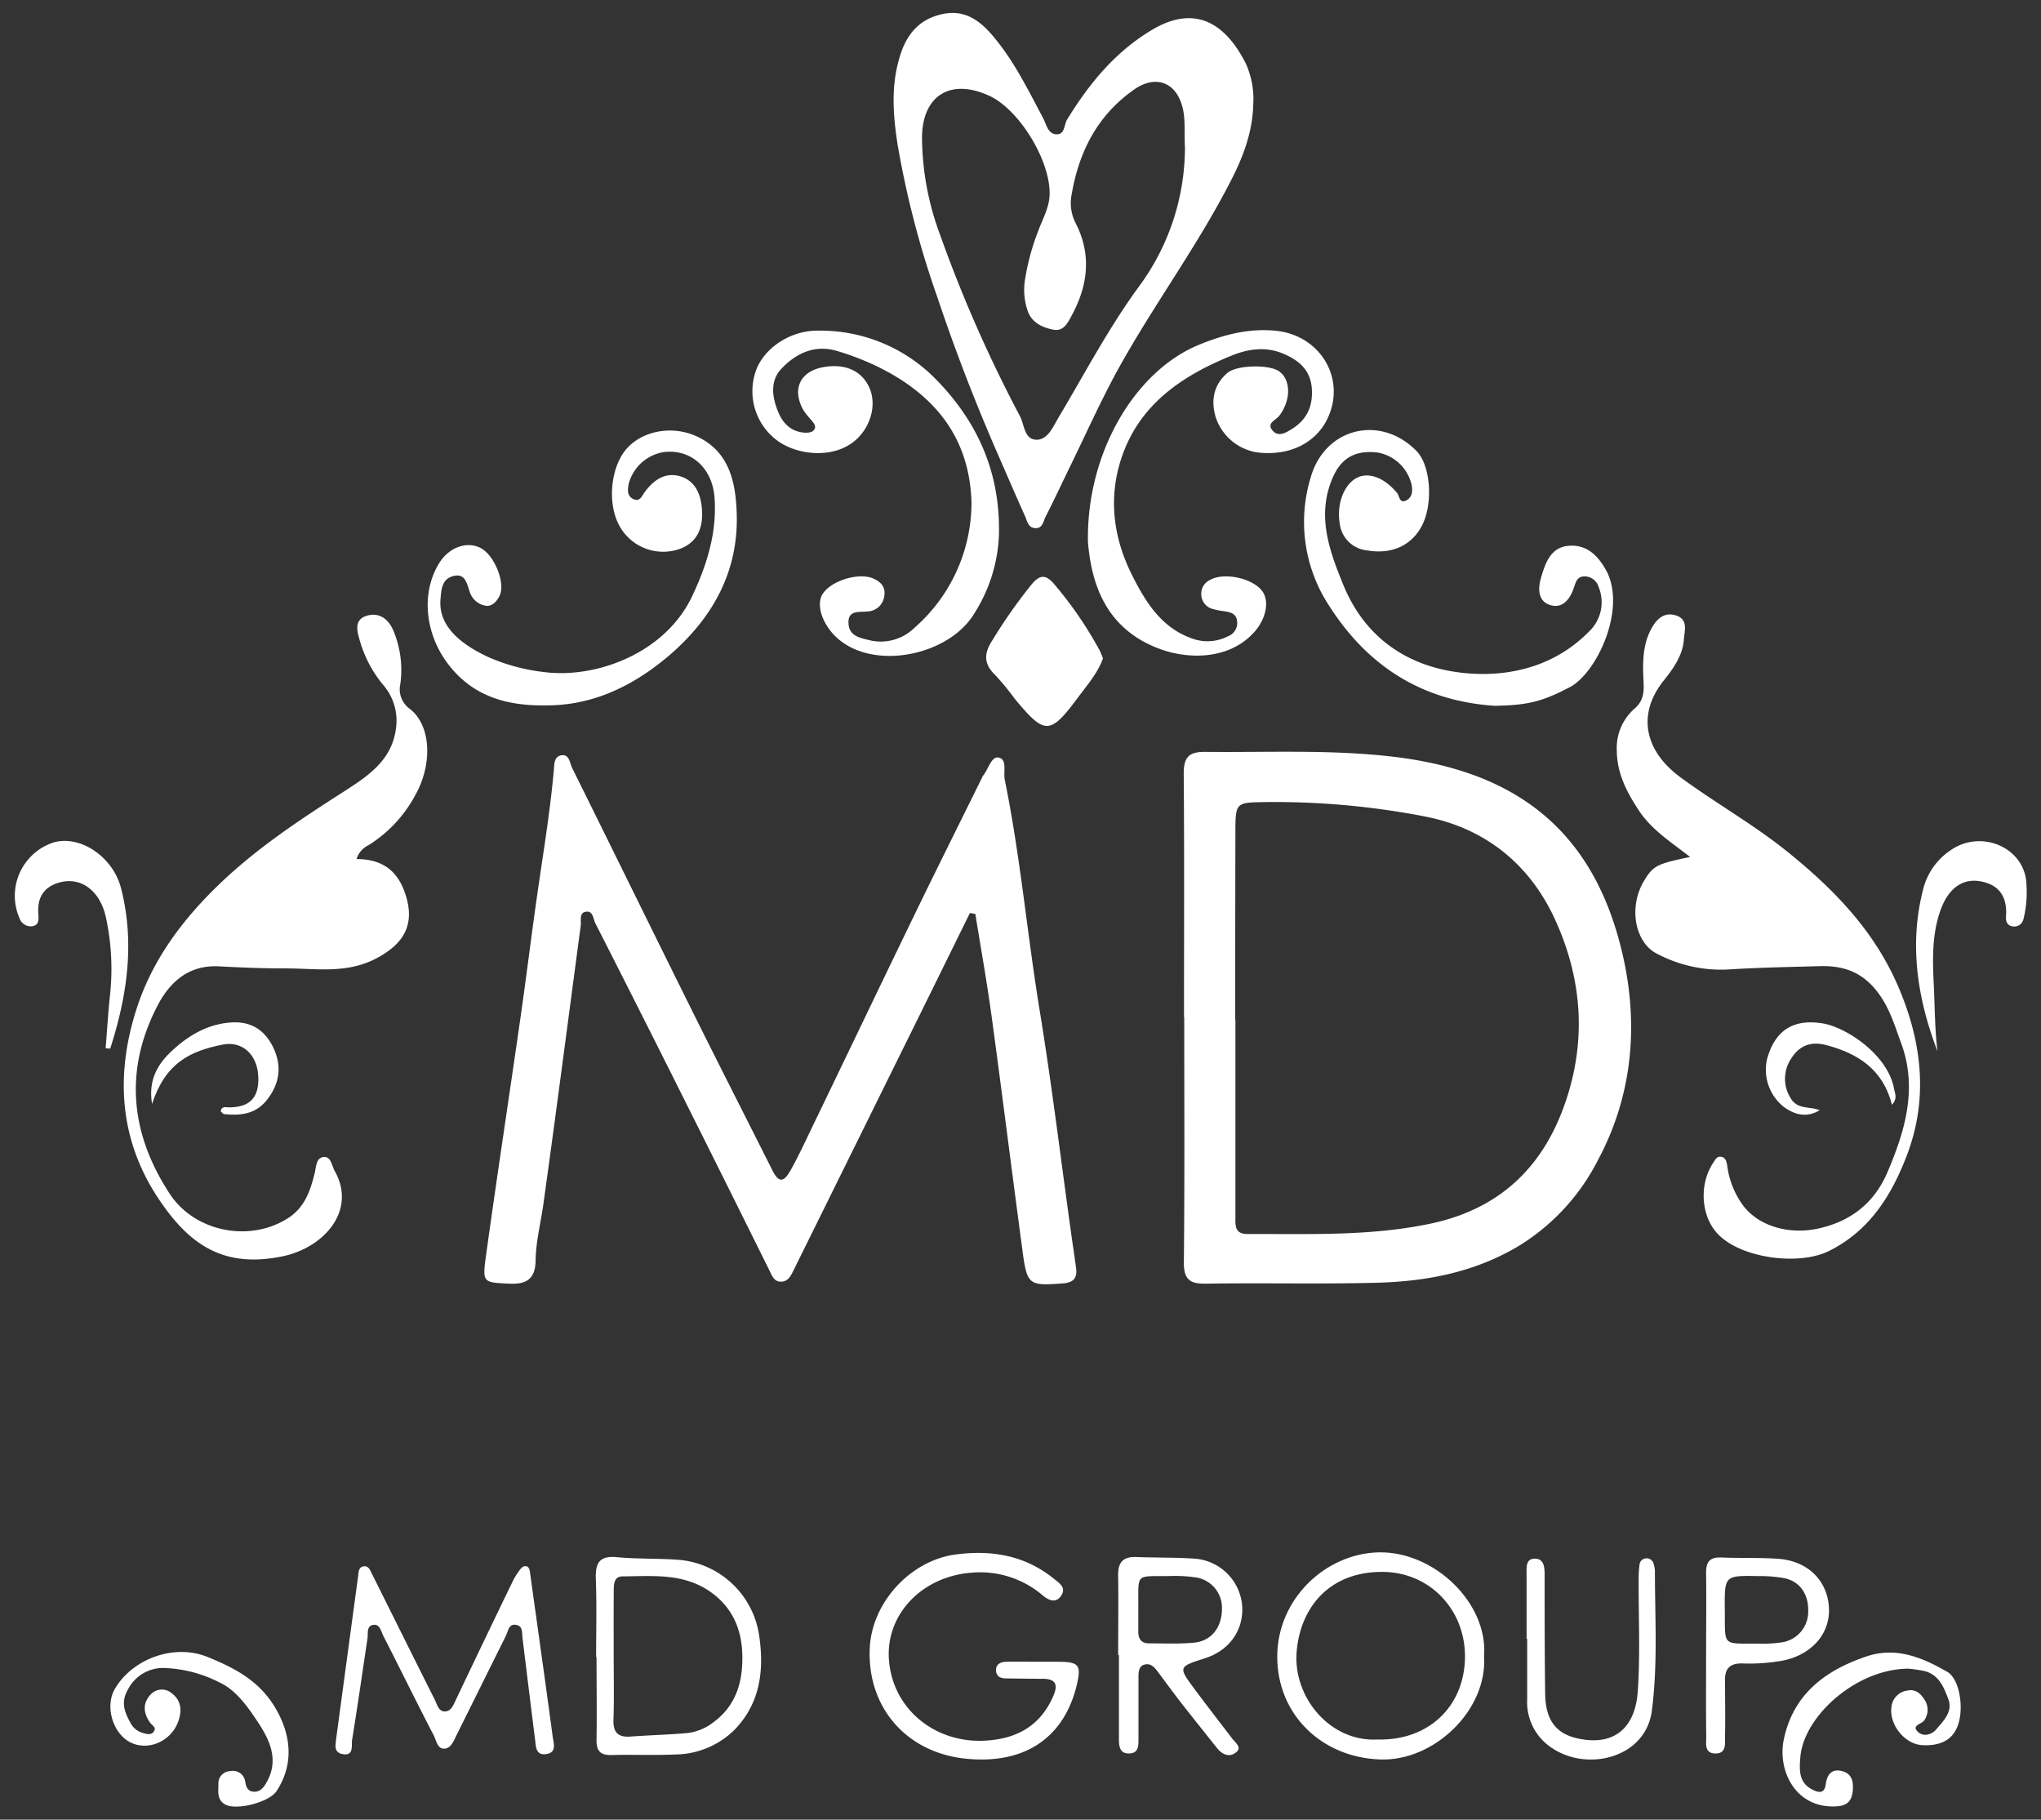
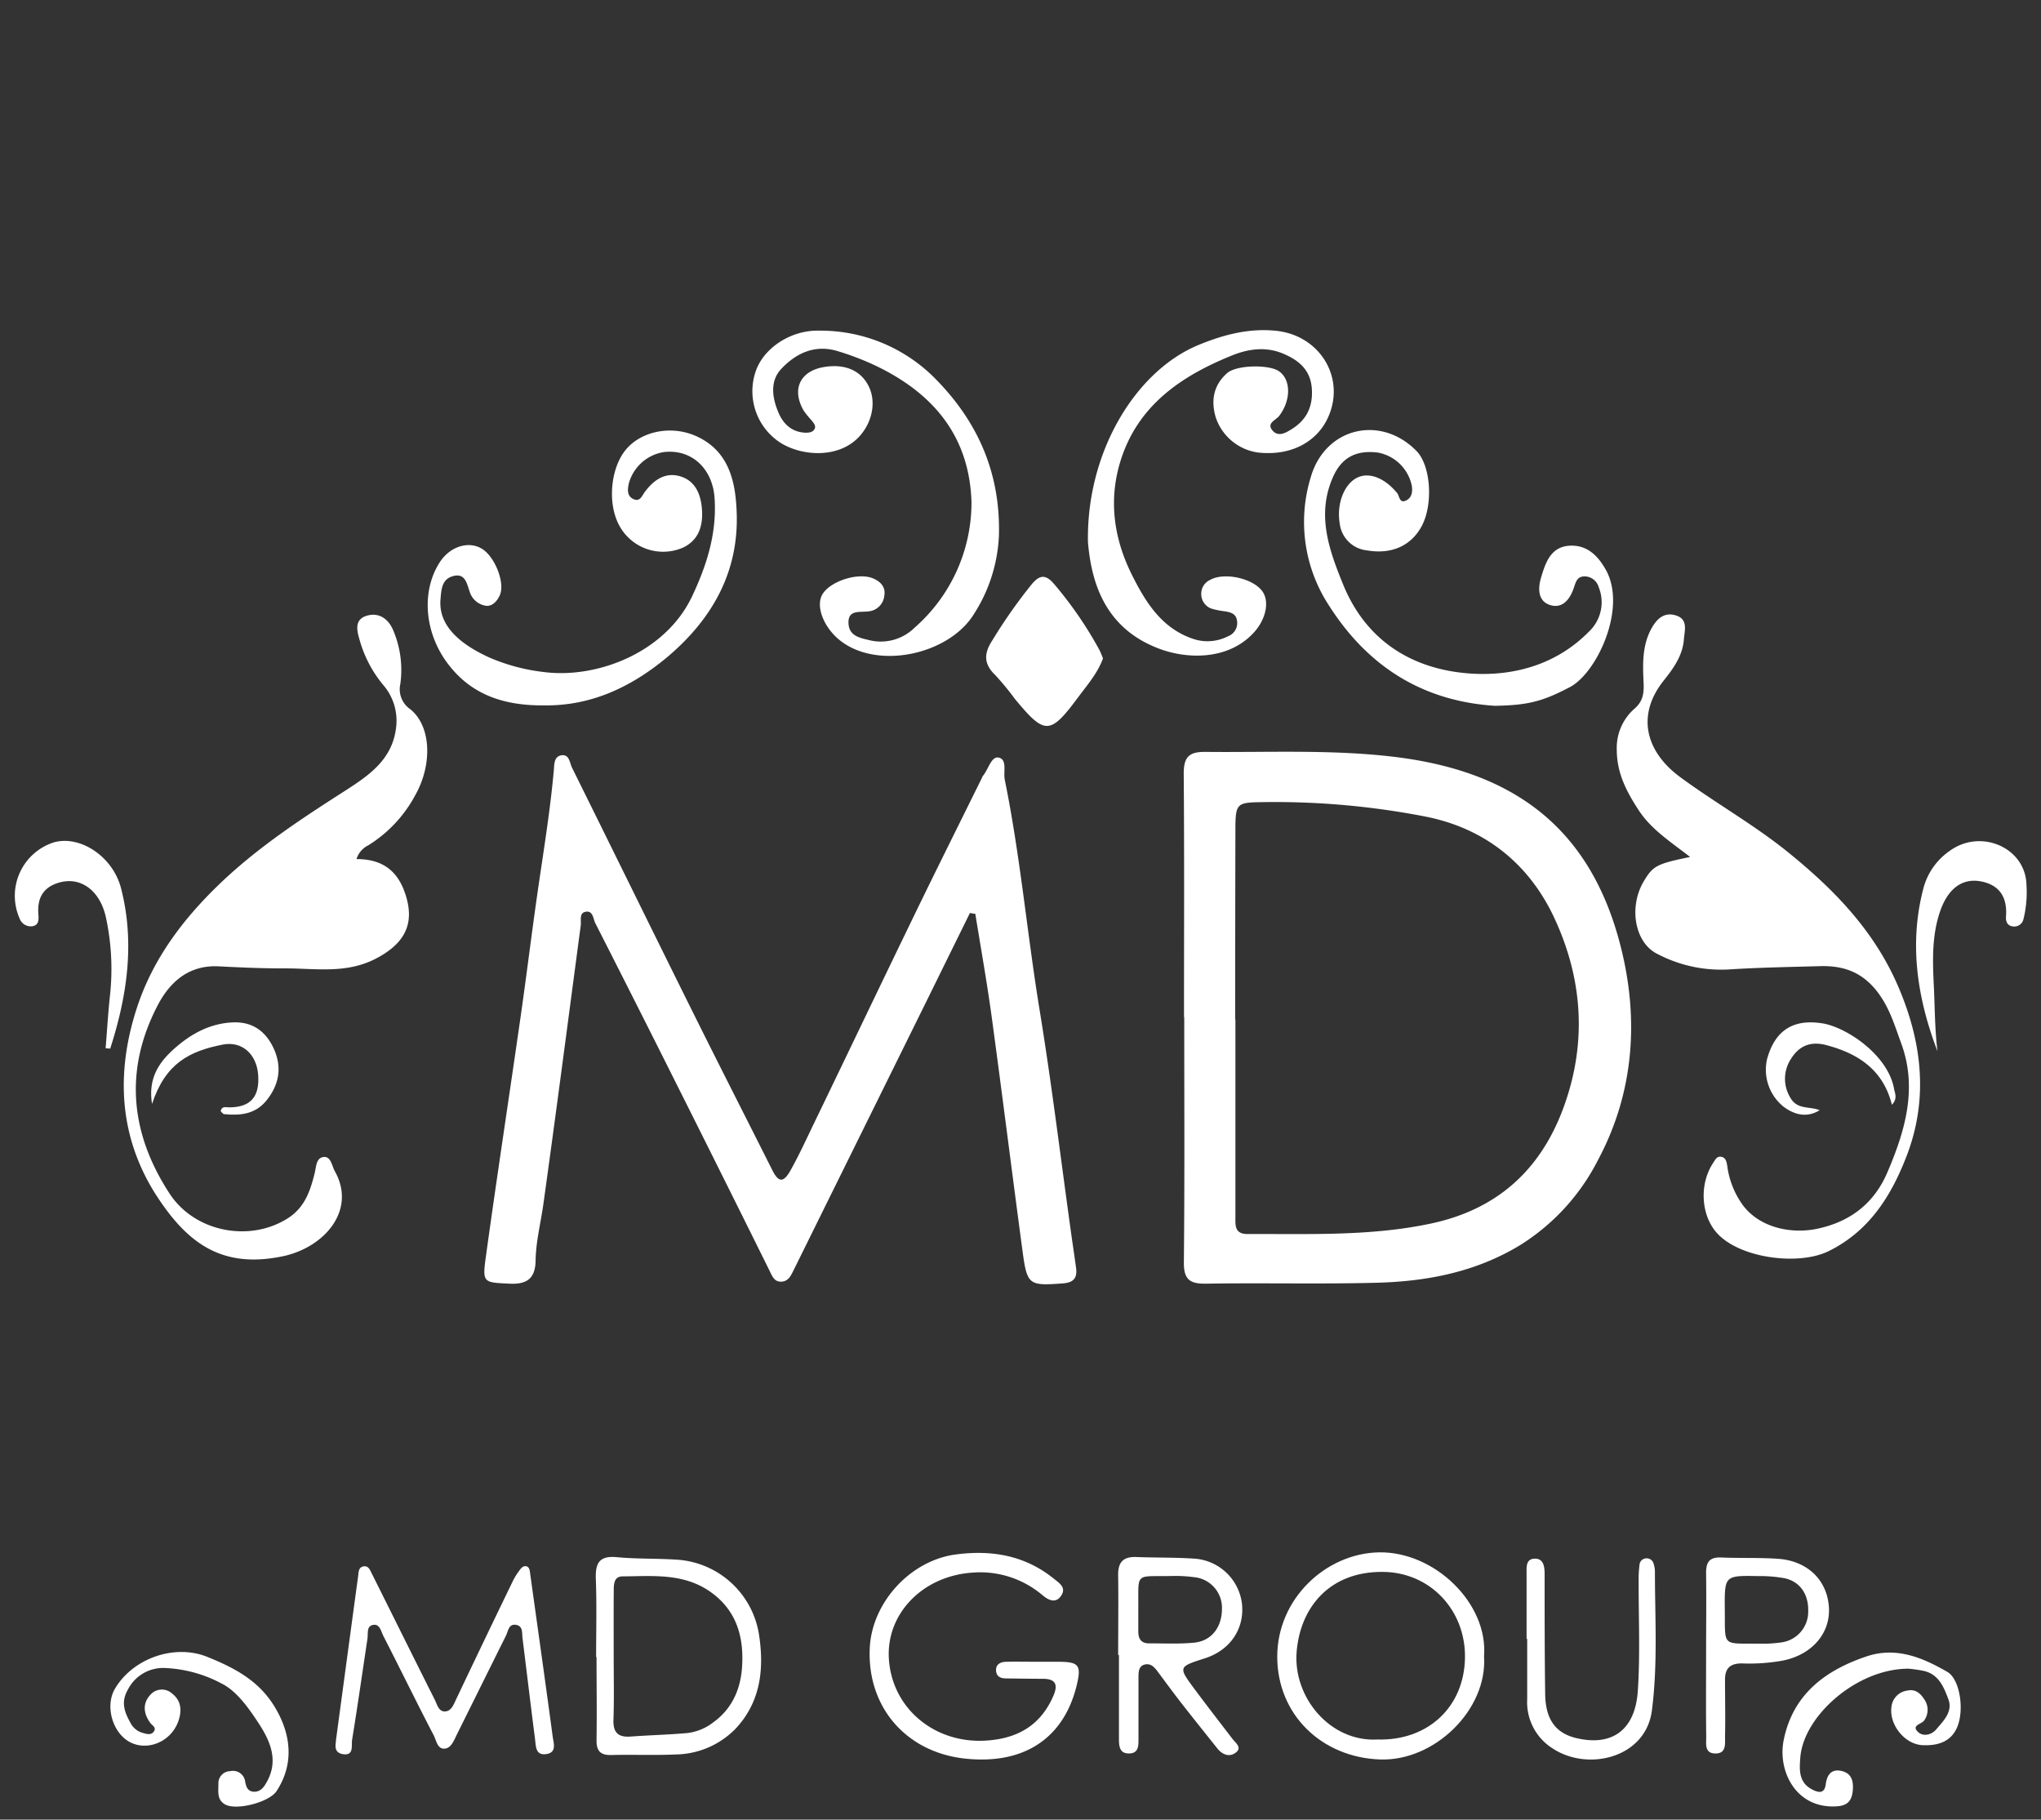
<svg xmlns="http://www.w3.org/2000/svg" id="Layer_1" data-name="Layer 1" viewBox="0 0 436.71 389.29">
  <rect x="0" y="0" width="436.71" height="389.29" fill="#333333" stroke="none" />
  <defs>
    <style>.cls-1{fill:#fff;}</style>
  </defs>
  <path class="cls-1" d="M207.53,195.33q-4.86,9.87-9.72,19.74L169.73,271.9c-.56,1.13-1.12,2.27-2.6,2.3s-1.91-1.2-2.47-2.34q-9.3-18.78-18.69-37.51-9.22-18.43-18.58-36.82c-.48-.94-.49-2.86-2.19-2.44-1.31.31-.8,1.86-.94,2.91-2.65,19.88-5.23,39.77-8,59.64-.56,4-1.6,8-1.66,12.06-.06,3.74-1.77,5.11-5.55,4.93-5.56-.27-5.86-.13-5.11-5.63,2.37-17.18,5-34.34,7.46-51.51,1.26-8.78,2.33-17.58,3.59-26.35s2.72-17.51,3.51-26.34c.11-1.27,0-3.08,1.79-3.23,1.55-.13,1.61,1.66,2.11,2.68,8.52,17.18,16.95,34.39,25.48,51.56,5.73,11.54,11.57,23,17.37,34.53,1.33,2.65,2.38,2.75,3.89.06,1.86-3.31,3.44-6.79,5.1-10.22,7.25-15,14.46-30.11,21.75-45.13,4.66-9.6,9.43-19.14,14.15-28.71a1.26,1.26,0,0,1,.16-.33c1.16-1.36,1.79-4.21,3.32-3.94,2,.36,1,3.1,1.38,4.8,3.32,16.28,4.77,32.86,7.45,49.25,2.58,15.77,4.5,31.66,6.71,47.5.35,2.56.75,5.11,1.09,7.67.28,2.12-.54,3.11-2.82,3.28-7.26.54-7.66.37-8.63-6.85-2.26-16.82-4.36-33.66-6.65-50.48-1-7.26-2.29-14.48-3.46-21.72Z" />
  <path class="cls-1" d="M253.34,217.61c0-17.37.08-34.74-.06-52.1,0-3.56,1.12-4.69,4.66-4.65,13.3.14,26.66-.53,39.87,1,25,2.89,42.36,14.36,49,40.77,3.9,15.47,2.83,31.15-4.92,45.6a46,46,0,0,1-16.71,18.2c-9.45,5.72-19.82,7.71-30.56,8-12.19.32-24.39,0-36.58.2-3.37.05-4.76-.83-4.73-4.53.18-17.49.08-35,.08-52.48Zm11,.5q0,21.06,0,42.12c0,1.85-.25,3.8,2.64,3.78,13.16-.06,26.35.51,39.36-2.28,13.89-3,23.12-11.27,28.05-24.37,5.2-13.83,4.37-27.64-1.78-40.9-5.45-11.73-14.95-19.27-27.6-21.76a168.57,168.57,0,0,0-35.62-3.08c-4.59.08-5,.47-5.05,5.12Q264.29,197.43,264.29,218.11Z" />
-   <path class="cls-1" d="M268.16,22.31c-.14,5.77-2.05,11-4.66,16.09-7.14,14.05-16.57,26.7-24.18,40.44-3.85,7-7.08,14.28-10.59,21.44-1.67,3.42-3.26,6.87-5,10.25-.51,1-.62,2.61-2.32,2.46-1.36-.13-1.62-1.41-2-2.38-1.86-4.14-3.67-8.31-5.48-12.47-5-11.37-9.48-22.93-13.41-34.69A199.27,199.27,0,0,1,192.07,31c-1-6.46-1.5-12.87.6-19.35C194.2,6.94,197,4,201.7,3c5.42-1.15,8.82,2.18,11.76,5.93,3.95,5,6.77,10.78,9.77,16.41.69,1.31,1,3.47,3,3.39,1.64-.06,1.43-2.08,2.11-3.18,4.68-7.6,10.15-14.34,18-19.07,9.6-5.81,16.05-1.18,20.25,7.16A18.55,18.55,0,0,1,268.16,22.31ZM253.54,31.6c-.18-3.35.14-5.94-.48-8.49-1.33-5.5-5.71-7.18-10.33-4-7.85,5.47-11.84,13.24-13.42,22.44a9.38,9.38,0,0,0,.8,6.1c3.47,6.69,2.73,13.28-.74,19.74-.88,1.65-1.78,3.58-4,3.14s-4.53-1.42-5.44-3.91a13.79,13.79,0,0,1-.65-6.54,49.74,49.74,0,0,1,2.86-10.65c.91-2.52,2.33-4.9,2.44-7.68.28-7.18-6.37-18.19-12.81-21.21-8.43-3.95-14.57-.06-14.49,9.21A60.68,60.68,0,0,0,201.06,50,293,293,0,0,0,218.22,89c1,1.87.89,5,3.54,5.08,2.47,0,3.55-2.78,4.71-4.72,5.65-9.48,10.79-19.29,17.33-28.2A50.06,50.06,0,0,0,253.54,31.6Z" />
  <path class="cls-1" d="M76.28,183.79c5.18,0,8.55,2.18,10.28,7,2.39,6.62.18,10.93-5.93,14.19-6.52,3.48-13.19,2.15-19.85,2.2-4.68,0-9.36-.2-14-.44-6.45-.33-10.53,3.44-13.12,8.49C26.54,229,27.9,242.55,36.3,255.38c5.41,8.26,17.24,10.47,25.39,5.19,3.54-2.3,4.71-5.83,5.64-9.58.35-1.39.28-3.42,2.09-3.47,1.44,0,1.61,2,2.25,3.1,4.64,8.33-2.28,16.29-11.18,18.15C47.36,271.5,40,265.87,33.4,255.66c-8-12.53-8.63-26.22-4.09-40.1,3.39-10.35,9.78-18.86,17.6-26.38,8.11-7.8,17.41-13.91,26.83-19.94,5-3.22,10.18-6.62,11-13.51a11.68,11.68,0,0,0-2.77-9.22A26.07,26.07,0,0,1,77,137.1c-.51-1.79-1.42-4.48,1.44-5.36,2.58-.79,4.61.61,5.65,3a21.71,21.71,0,0,1,1.57,11.57,5.17,5.17,0,0,0,2.1,5.4c4.49,3.57,4.84,11.79,1.07,18.45a28.35,28.35,0,0,1-10,10.67A4.9,4.9,0,0,0,76.28,183.79Z" />
  <path class="cls-1" d="M361.63,183.34c-4.28-3.32-8.31-5.89-11-10s-4.68-8-4.69-12.94a11.14,11.14,0,0,1,3.82-8.81c1.69-1.48,2-3.08,1.93-5.21-.18-4-.4-8.15,1.66-11.9,1.17-2.14,2.8-3.64,5.35-2.78s1.74,3.22,1.6,5.08c-.25,3.48-2.3,6.3-4.31,8.81-5.9,7.38-3.92,15.18,3.5,20.65,7.59,5.59,15.83,10.19,23.19,16.16,10,8.1,18.58,17,23.66,29.08,5,11.84,6.24,23.85,1.61,35.85-3.24,8.4-7.91,16-16.64,20.32-6.51,3.21-19,1.52-23.86-3.77-3.53-3.83-3.9-10.57-.88-15.1.42-.63.74-1.4,1.6-1.31,1.07.1,1.27,1.06,1.4,1.91a18.46,18.46,0,0,0,3.15,8.18c3.51,5,10.41,6.58,16.3,5.28,7.24-1.58,12.1-5.69,14.81-12,3.75-8.76,6.51-17.93,3-27.54-1.47-4-2.59-8-5.47-11.54-3.3-4-7.23-5.2-12-5.06-6.52.18-13.05.29-19.56.71a29.4,29.4,0,0,1-15.22-3.35c-4.77-2.37-6.19-10-2.81-15.61C353.72,185.24,354.49,184.81,361.63,183.34Z" />
  <path class="cls-1" d="M207.87,107.42c-.44-14.11-8.17-23.28-20.52-29.19a58.73,58.73,0,0,0-8.22-3.14c-4.81-1.44-8.87.51-12,3.87-2.37,2.55-1.93,6-.65,9.1,1,2.51,2.81,4.35,5.77,4.51.73,0,1.54,0,2-.72s-.18-1.37-.62-1.94a21.38,21.38,0,0,1-1.63-2c-2.69-4.58-.84-8.54,4.33-9.39,4.55-.75,8,.79,9.64,4.32s.45,8.16-2.61,11.06c-4.48,4.22-12,3.62-16.45.77a13.12,13.12,0,0,1-5.31-14.93c1.54-5.06,7.39-9.12,13.57-9a34.5,34.5,0,0,1,25.32,10.65c9,9.27,13.59,20.17,13.25,33.15a33.69,33.69,0,0,1-5.26,16.69c-5.49,9.12-21.75,12.4-29.54,5.09-2.89-2.72-4.35-6.73-3-9.12,1.65-2.86,7.71-4.83,10.91-3.44,1.54.67,2.71,1.81,2.36,3.72a3.73,3.73,0,0,1-3.43,3.32c-1.8.25-4.45-.45-4.22,2.69.19,2.64,2.54,3,4.58,3.5a10.3,10.3,0,0,0,9.56-2.71A35.58,35.58,0,0,0,207.87,107.42Z" />
  <path class="cls-1" d="M319.84,151c-15.43-1-27.11-8.39-35.38-21.3a32.63,32.63,0,0,1-4-27.6c3.06-10.66,15-13.48,22.69-5.55,3,3.14,3.56,11.42,1,16.1-2.27,4.16-6.49,6-11.64,5.1a6.53,6.53,0,0,1-5.85-5.74c-.7-4.15.9-8.36,3.66-9.78,2.56-1.32,5.95,0,8.62,3.25.51.61.47,2.32,1.95,1.58,1.28-.64,1.39-2,1.17-3.24a9.08,9.08,0,0,0-7.26-7c-4.69-.57-7.72,1.1-9.54,5.15-3.65,8.13-.86,15.75,2.16,23.15,5,12.21,15.1,18.25,27.57,19,9.08.53,18.14-2,25-9a8.61,8.61,0,0,0,2.08-9.51,3.16,3.16,0,0,0-3-2.3c-1.61,0-1.88,1.16-2.3,2.39-.78,2.37-2.34,4.54-5,3.77-2.86-.83-2.68-3.81-2-6,.9-3,2-6.42,5.94-6.71,3.75-.27,6.12,2,7.87,5.11,4.62,8.18-1.88,22.1-7.69,25.14S327,150.88,319.84,151Z" />
  <path class="cls-1" d="M232.79,116c-.37-19.19,10.12-36.61,23.66-42.2,5.36-2.21,10.94-3.68,16.84-3,9.5,1.13,14.91,10.63,10.58,19.1-2.22,4.36-7.3,7.73-14.71,6.91a11.15,11.15,0,0,1-9.05-7.59c-1.05-3.64-.41-6.89,2.48-9.41,2-1.74,8.83-1.86,11-.43,2.67,1.76,2.69,6.24.11,9.6-.72.94-2.82,1.55-1.37,3.18,1.23,1.37,2.81.42,4-.32,3.27-2,4.62-4.87,4.36-8.7-.28-4-2.78-6.07-6.13-7.48-3.79-1.6-7.61-1-11.16.47-10.67,4.34-19.82,10.57-23.55,22.18-2.71,8.45-1.6,16.78,2.35,24.68,3,6,6.5,11.62,13.44,13.8a9.59,9.59,0,0,0,7.14-.68,3,3,0,0,0,1.91-3.26c-.18-1.6-1.4-1.85-2.64-2.07a16.27,16.27,0,0,1-2.89-.59,3.31,3.31,0,0,1-2.13-3.18,3.21,3.21,0,0,1,1.89-2.94c3-1.71,9.17-.37,11.19,2.44,1.62,2.26.69,6.21-2,9-5.5,5.84-14.47,5.57-20.63,3.06C236,134,233.47,123.94,232.79,116Z" />
  <path class="cls-1" d="M116.38,150.91c-8.26.06-15.51-2.08-20.7-9.11-4.85-6.55-5.57-15.29-1.6-21.49,2.14-3.32,6-4.61,8.88-3s5.15,7.33,4,10c-.57,1.32-1.67,2.47-3,2.29a4.33,4.33,0,0,1-3.46-3c-.61-1.76-.95-4-3.47-3.37s-2.6,2.87-2.78,5.06c-.45,5.68,4.33,9.6,10.5,12.4a41.22,41.22,0,0,0,11.74,3.1c11.19,1.41,25.89-4.1,31.62-16.26,3.17-6.73,5.28-13.5,4.79-20.92-.42-6.5-5.05-10.59-10.87-9.89a9.26,9.26,0,0,0-7.5,6.78c-.24,1.21-.42,2.61,1,3.27s1.81-.68,2.46-1.55c2-2.7,4.62-4.39,7.94-3.19,3.1,1.13,4.1,4.12,4.28,7.15.2,3.37-.72,6.41-4.12,8a10.66,10.66,0,0,1-13.75-5.07c-2.47-4.91-1.57-12.57,1.92-16.31s9.84-4.86,15.08-2.32c6.53,3.16,8,9.33,8.27,15.77.61,12.92-5.14,23.08-14.66,31.18C135.32,146.84,126.66,151.06,116.38,150.91Z" />
  <path class="cls-1" d="M71.89,372.27c1.63-12.08,3.17-23.53,4.73-35,.11-.83.06-1.92,1.07-2.14,1.28-.28,1.55,1,2,1.79,4.44,8.89,8.85,17.79,13.31,26.67.53,1,.82,2.67,2.3,2.55,1.31-.1,1.78-1.52,2.32-2.64q6-12.64,12.12-25.26a12.17,12.17,0,0,1,1.14-1.89c.42-.59.89-1.4,1.68-1.27s.81,1.1.91,1.82c1.61,11.57,3.25,23.13,4.8,34.71.19,1.34.88,3.26-1.28,3.64-2.45.43-2.31-1.7-2.51-3.2-.93-7.2-1.78-14.41-2.68-21.61-.13-1,.14-2.48-1.25-2.79-1.72-.38-1.79,1.27-2.3,2.31-3.49,7-7,14.1-10.5,21.13-.59,1.19-1.18,2.84-2.5,3-1.65.23-1.87-1.71-2.44-2.82C89.13,364.21,85.62,357,82,349.94c-.49-1-.78-2.74-2.39-2.25-1.22.37-.8,1.9-1,3-1.08,7.17-2.1,14.36-3.27,21.52-.19,1.21.46,3.48-2,3.07C71.2,374.89,71.91,373,71.89,372.27Z" />
  <path class="cls-1" d="M221.9,355.52h4.43c4.61,0,5.11.69,4,5.25C227.5,372,219,377.55,206.55,376.24c-12.6-1.33-21-10.94-20.45-23.55.39-9.8,8.68-18.86,18.43-20.13,7.62-1,14.71.17,20.89,5.13,1.31,1.05,2.87,2,1.54,3.83-1.16,1.58-2.68.77-3.88-.23A20.62,20.62,0,0,0,208,336.45c-10.76.76-18.55,9-17.79,18.7C191,365.58,200,373,210.82,372.39c6.75-.38,11.76-3.15,14.54-9.51,1.11-2.53.5-3.74-2.34-3.72-2.59,0-5.17-.05-7.76-.08-1.07,0-2-.33-2.13-1.56-.12-1.45.89-1.94,2.11-2,2.22-.05,4.44,0,6.66,0Z" />
  <path class="cls-1" d="M317.54,354.33c.77,11.44-10.61,22.51-22.25,22.09-12.54-.44-22-9.63-22-22s10.39-22.1,21.77-22.31C306.94,331.91,318.44,343,317.54,354.33Zm-22.83,17.82c10.78.31,18.55-6.91,18.75-17.42.19-10.24-7.45-18.35-17.54-18.44-11.43-.11-17.69,7.57-18.48,17.07C276.63,363.13,284.63,372.71,294.71,372.15Z" />
  <path class="cls-1" d="M127.55,354.47c0-5.54.15-11.08-.06-16.61-.13-3.37.67-5.08,4.48-4.72,4.28.41,8.61.25,12.9.54a19,19,0,0,1,17.55,16.13c1.1,7.3.33,14.29-5,20a18.26,18.26,0,0,1-12.89,5.54c-4.55.21-9.11,0-13.66.12-2.42.07-3.27-.88-3.23-3.24.09-5.91,0-11.81,0-17.72Zm3.76-.18c0,4.54.11,9.09-.05,13.63-.09,2.76,1,3.79,3.68,3.6,4-.3,8.09-.39,12.12-.75a11.27,11.27,0,0,0,5.64-2.35c4.1-3,5.76-7.25,6.07-11.7.43-6.08-.94-11.87-6.43-15.92-5.87-4.33-12.55-3.59-19.12-3.55-2,0-1.89,1.94-1.9,3.41C131.29,345.2,131.31,349.74,131.31,354.29Z" />
  <path class="cls-1" d="M239.25,354.11c0-5.65.08-11.32,0-17-.06-2.83,1-4.1,3.88-4,4,.16,8.12.07,12.17.33a11,11,0,0,1,10.44,9.65c.58,5.4-2.55,10-8,11.71-5.65,1.81-5.67,1.82-2.06,6.68,2.63,3.53,5.32,7,8,10.5.71.93,2.19,1.92.69,3-1.32,1-2.83.41-3.89-.91-2.59-3.25-5.2-6.5-7.76-9.78-1.73-2.22-3.38-4.49-5.07-6.75-.69-.92-1.47-1.75-2.75-1.42s-1.3,1.64-1.3,2.73c0,4.42,0,8.85,0,13.28,0,1.39,0,2.91-1.89,3-2.06.1-2.29-1.39-2.29-3q0-9,0-18.09Zm4.31-9.87c0,1.6,0,3.2,0,4.8s.63,2.57,2.38,2.54c3.19,0,6.41.16,9.58-.15,3.72-.37,5.93-3.3,5.94-7.25a6.57,6.57,0,0,0-6-6.76,29.34,29.34,0,0,0-4.78-.25C242.65,337.32,243.64,336.22,243.56,344.24Z" />
  <path class="cls-1" d="M236,140.87c-1.13,3.13-3.35,5.66-5.3,8.29-6.05,8.15-7.14,8.11-13.56.35a58.27,58.27,0,0,0-4.22-5.12c-2.51-2.4-2.37-4.67-.59-7.4a111.53,111.53,0,0,1,8.43-12c1.68-2,2.95-2.16,4.72-.12a83.07,83.07,0,0,1,9.77,14.2A18.28,18.28,0,0,1,236,140.87Z" />
  <path class="cls-1" d="M365.05,354.17c0-5.9.08-11.81,0-17.71,0-2.39.84-3.34,3.23-3.25,4.05.17,8.12,0,12.17.28,6.31.44,10.51,4.57,10.88,10.36.35,5.6-3.65,10.16-9.83,11.41a40.17,40.17,0,0,1-8.81.61c-2.52,0-3.61,1.08-3.59,3.53,0,4.06.1,8.12,0,12.18,0,1.5.31,3.59-2.08,3.56s-1.92-2.15-1.94-3.63C365,365.73,365.05,360,365.05,354.17Zm4-10c.11,8.36-.78,7.37,7.53,7.48a27.94,27.94,0,0,0,4.75-.3,6.62,6.62,0,0,0,5.57-6.72c.07-3.62-1.82-6.35-5.16-7a28.45,28.45,0,0,0-5.47-.44C369,337.05,369,337.07,369.05,344.18Z" />
  <path class="cls-1" d="M326.64,350.59c0-4.68,0-9.36,0-14,0-1.3-.17-3.08,1.72-3.13s2.13,1.65,2.14,3.2c0,8.62,0,17.24.12,25.86.1,5.43,2.32,8.3,6.67,9.33,7.65,1.82,12.59-1.74,13.15-10.08.53-7.85.15-15.76.18-23.64a22.8,22.8,0,0,1,.18-3.31,1.49,1.49,0,0,1,1.44-1.43,1.53,1.53,0,0,1,1.6,1.24,5.14,5.14,0,0,1,.26,1.44c0,10,.64,19.94-.65,29.89-1.31,10.11-13.6,13.05-21.12,8.17a11.68,11.68,0,0,1-5.56-10.57c0-4.31,0-8.62,0-12.93Z" />
  <path class="cls-1" d="M35.44,356.86a8.46,8.46,0,0,0-8.1,4.66c-1.58,2.76-.62,4.92.66,7.22a4.17,4.17,0,0,0,2.56,2c.85.25,1.79.53,2.37-.32s-.34-1.25-.77-1.82c-1.48-2-1.68-4.18,0-6a3.26,3.26,0,0,1,4.69-.26C39,364,38.9,366.45,38,368.65c-1.72,4.11-6.48,5.93-10.08,4.12-3.83-1.92-5.52-7.77-3.32-11.49,3.85-6.52,12.77-9.63,19.75-6.81,5.62,2.27,10.84,4.94,14.26,10.43,3.58,5.74,4.52,12.24.57,18.28-1.52,2.34-8.31,4.15-10.86,2.94-2-1-1.57-2.89-1.59-4.53a2.58,2.58,0,0,1,2.54-2.67,2.63,2.63,0,0,1,3.2,2.31c.2,1,.49,1.95,1.7,2.08,1.48.15,2.27-.92,2.87-2,2.75-4.81.63-9.15-1.94-13-2.06-3.11-4.55-6.59-7.71-8.15A28.18,28.18,0,0,0,35.44,356.86Z" />
  <path class="cls-1" d="M408.36,357c-11.15,0-22.49,10.2-23.15,19-.2,2.57-.38,5.29,2.44,6.79,1.27.68,2.72,1.14,3-1.05s1.33-3.33,3.38-2.86,2.56,2,2.42,4-.84,3.36-3.26,3.55c-8.89.7-12.87-7.53-11.54-14.14,1.95-9.72,8.8-14.9,17.67-17.9,6.37-2.16,12,.2,17.36,3.3,2.7,1.57,3.68,8.21,2.06,11.9-1.36,3.12-4.22,3.91-7.36,3.77-3.86-.17-7.23-4.45-6.66-8.24a3.9,3.9,0,0,1,3.35-3.43c1.72-.4,2.83.55,3.66,1.86a3.89,3.89,0,0,1,0,4.5c-.51.81-2.69,1-1.49,2.33s3.1.72,4-.34c1.53-1.8,3.65-3.81,2.66-6.47s-2.07-5.38-5.29-6.1A29.08,29.08,0,0,0,408.36,357Z" />
  <path class="cls-1" d="M22.6,224.26c.31-3.79.53-7.58.94-11.35a52.35,52.35,0,0,0-.85-16.52c-1.23-5.86-5.42-8.94-10.11-7.55-3.4,1-4.63,3.37-4.37,6.75.08,1.09.16,2.39-1.37,2.58a2.53,2.53,0,0,1-2.63-1.64,12,12,0,0,1,7.36-16.33c5.62-1.54,12.59,3.06,14.33,9.84,3,11.69,1.29,23.08-2.32,34.3Z" />
  <path class="cls-1" d="M414.56,224.9c-4.34-11.34-6.13-23-3-34.9a14.09,14.09,0,0,1,5.6-7.95c6.65-4.87,16.3-.72,16.44,7.31a23.55,23.55,0,0,1-.65,7.3,2,2,0,0,1-2.23,1.54c-1.24-.13-1.58-1.08-1.5-2.15.3-4-1.31-6.73-5.4-7.49-3.84-.72-6.86,1.43-8.55,6-2,5.45-1.75,11.16-1.47,16.81C414,215.85,414,220.39,414.56,224.9Z" />
  <path class="cls-1" d="M389.35,237.52c-2.73,1.67-5.33,1-7.66-.7a10.15,10.15,0,0,1-3.59-10.25c1.69-6.13,5.59-8.65,11.91-7.62,5,.82,13.95,6.67,15.26,14,.19,1,.79,2.07-.46,3.41-1.88-7.49-7.19-10.95-14-12.76-3.3-.88-5.81.05-7.6,2.94a7.74,7.74,0,0,0-.1,8.35C384.58,237.46,387.19,236.63,389.35,237.52Z" />
  <path class="cls-1" d="M32.53,236.18c-.89-5.42,1.47-8.82,4.43-11.53,3.53-3.24,7.66-5.66,12.75-5.92,4.28-.22,7.1,1.88,8.79,5.44,1.9,4,1.32,7.83-1.52,11.31-2.4,2.93-5.61,3.21-9,2.88-.28,0-.53-.43-.77-.64.27-1.15,1.1-.81,1.78-.81,4.61,0,6.59-2.24,6.25-6.94-.31-4.43-3.46-7.31-7.58-6.49C40.53,224.88,35.39,227.49,32.53,236.18Z" />
</svg>